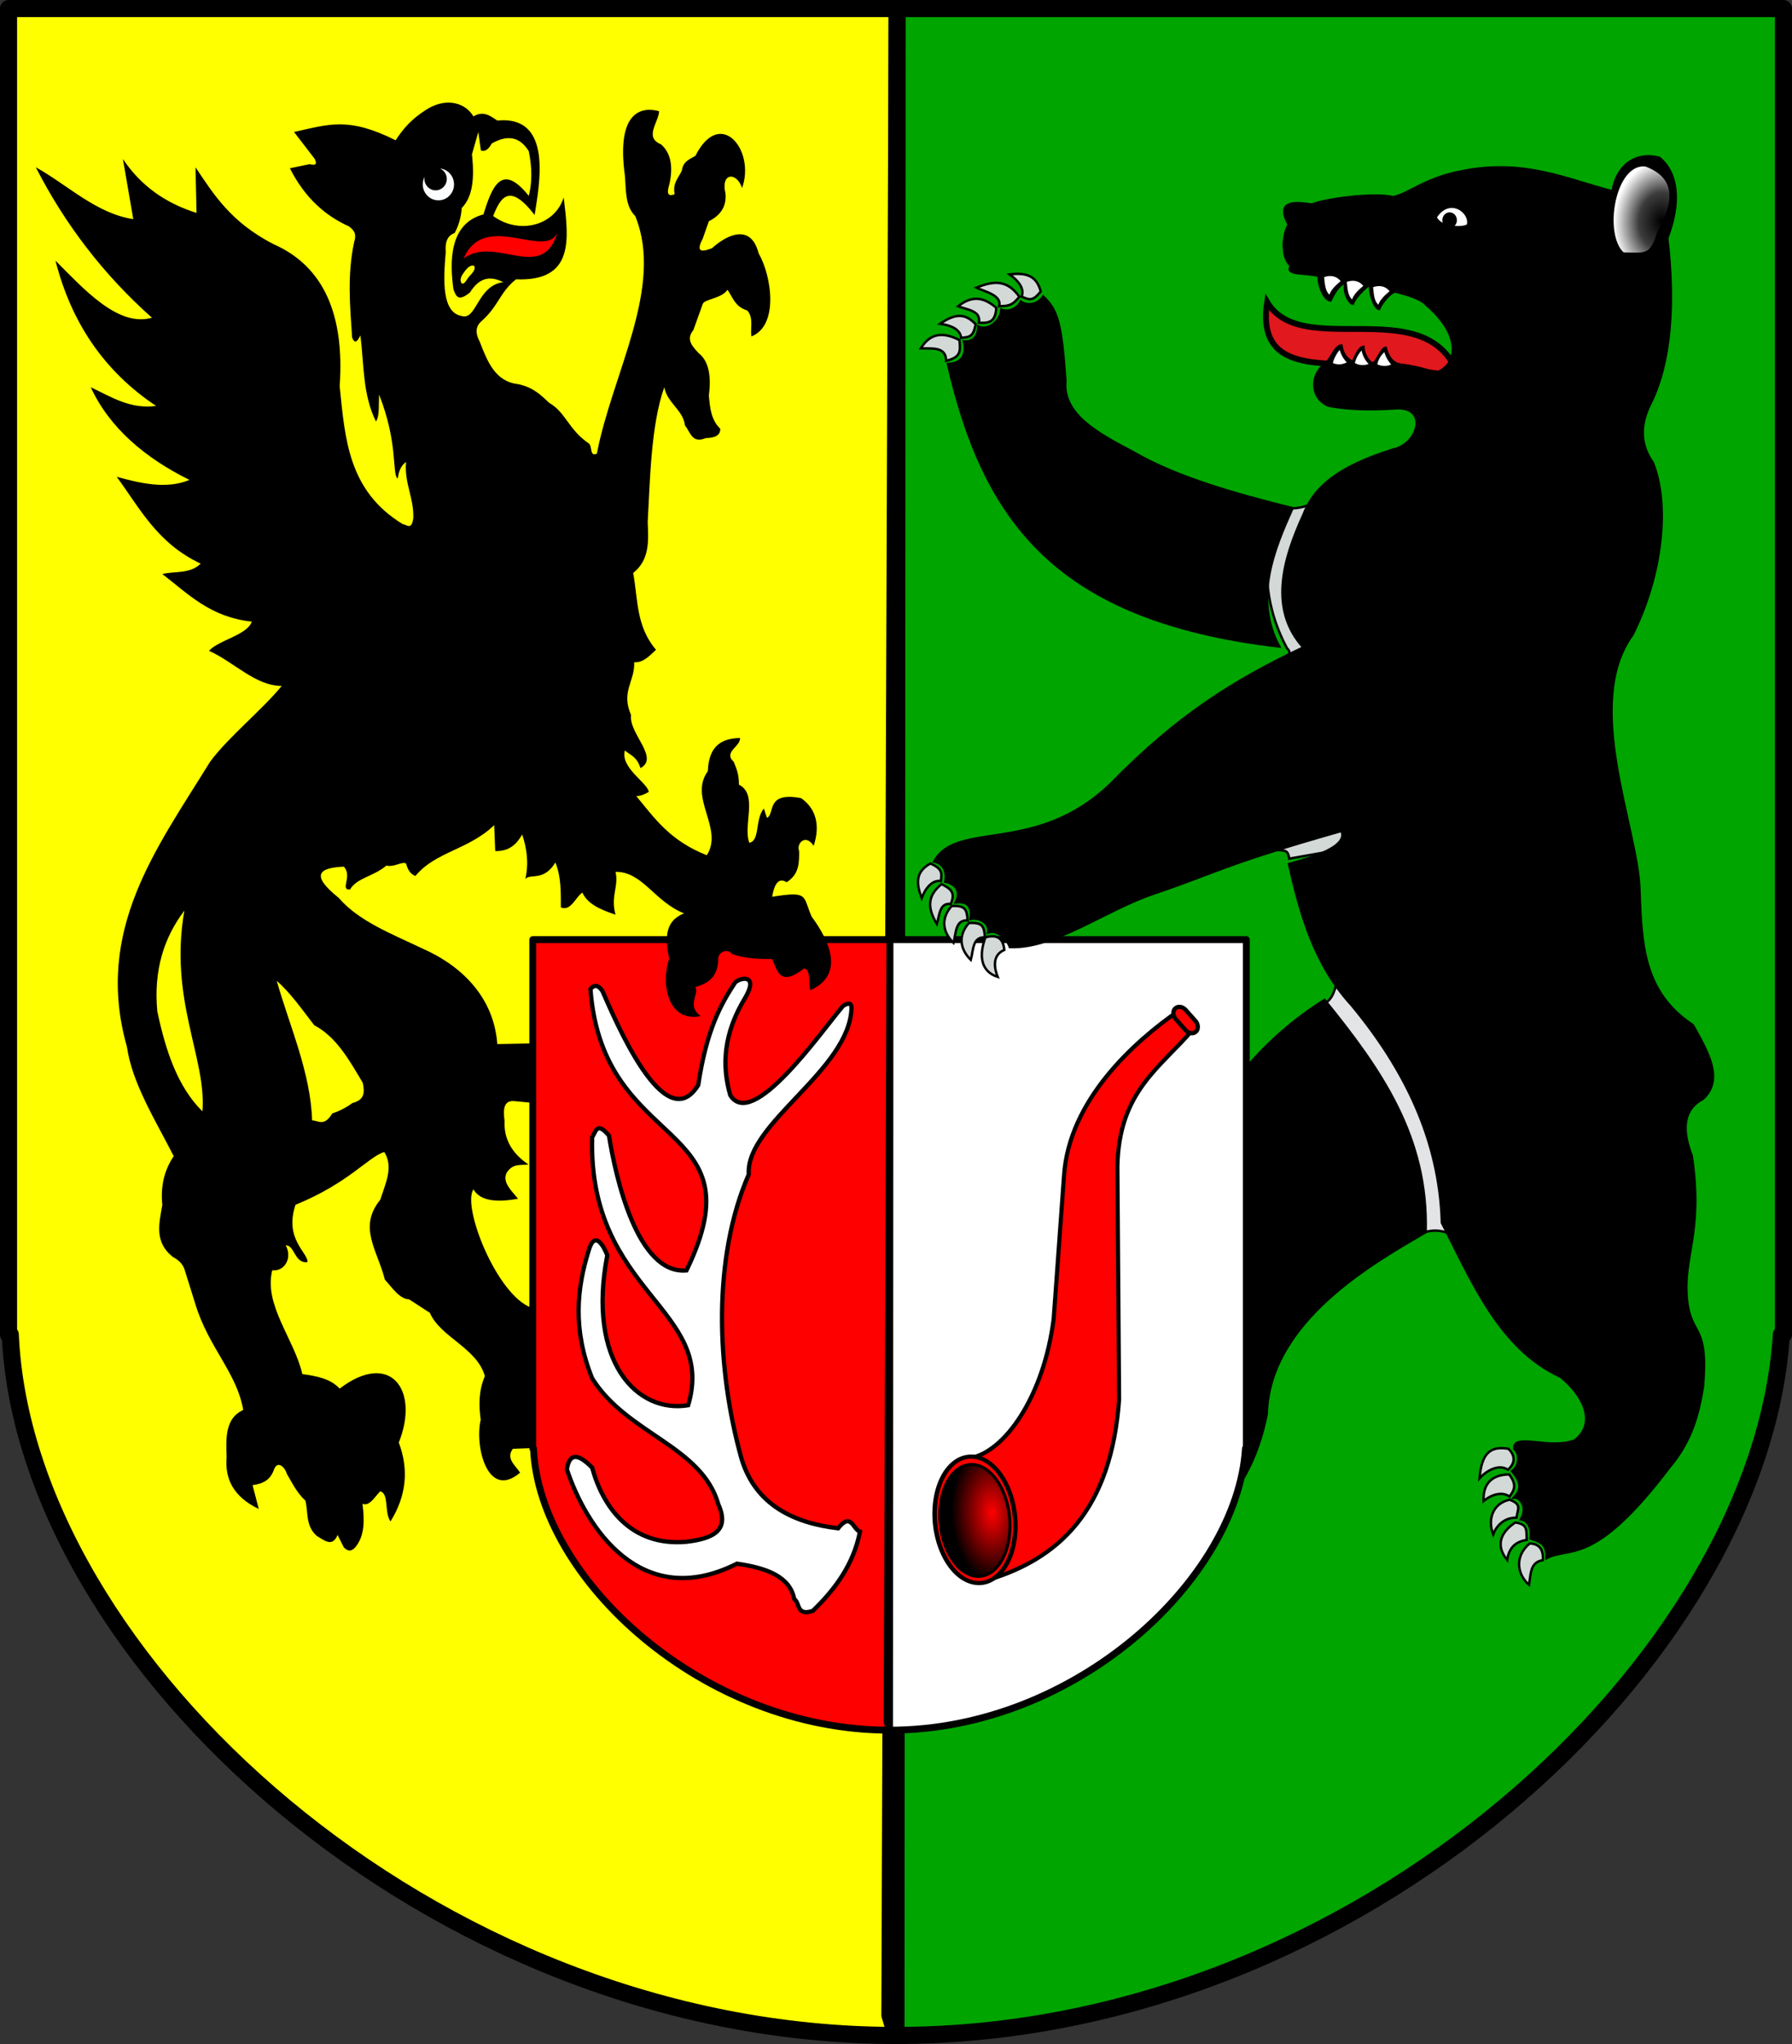
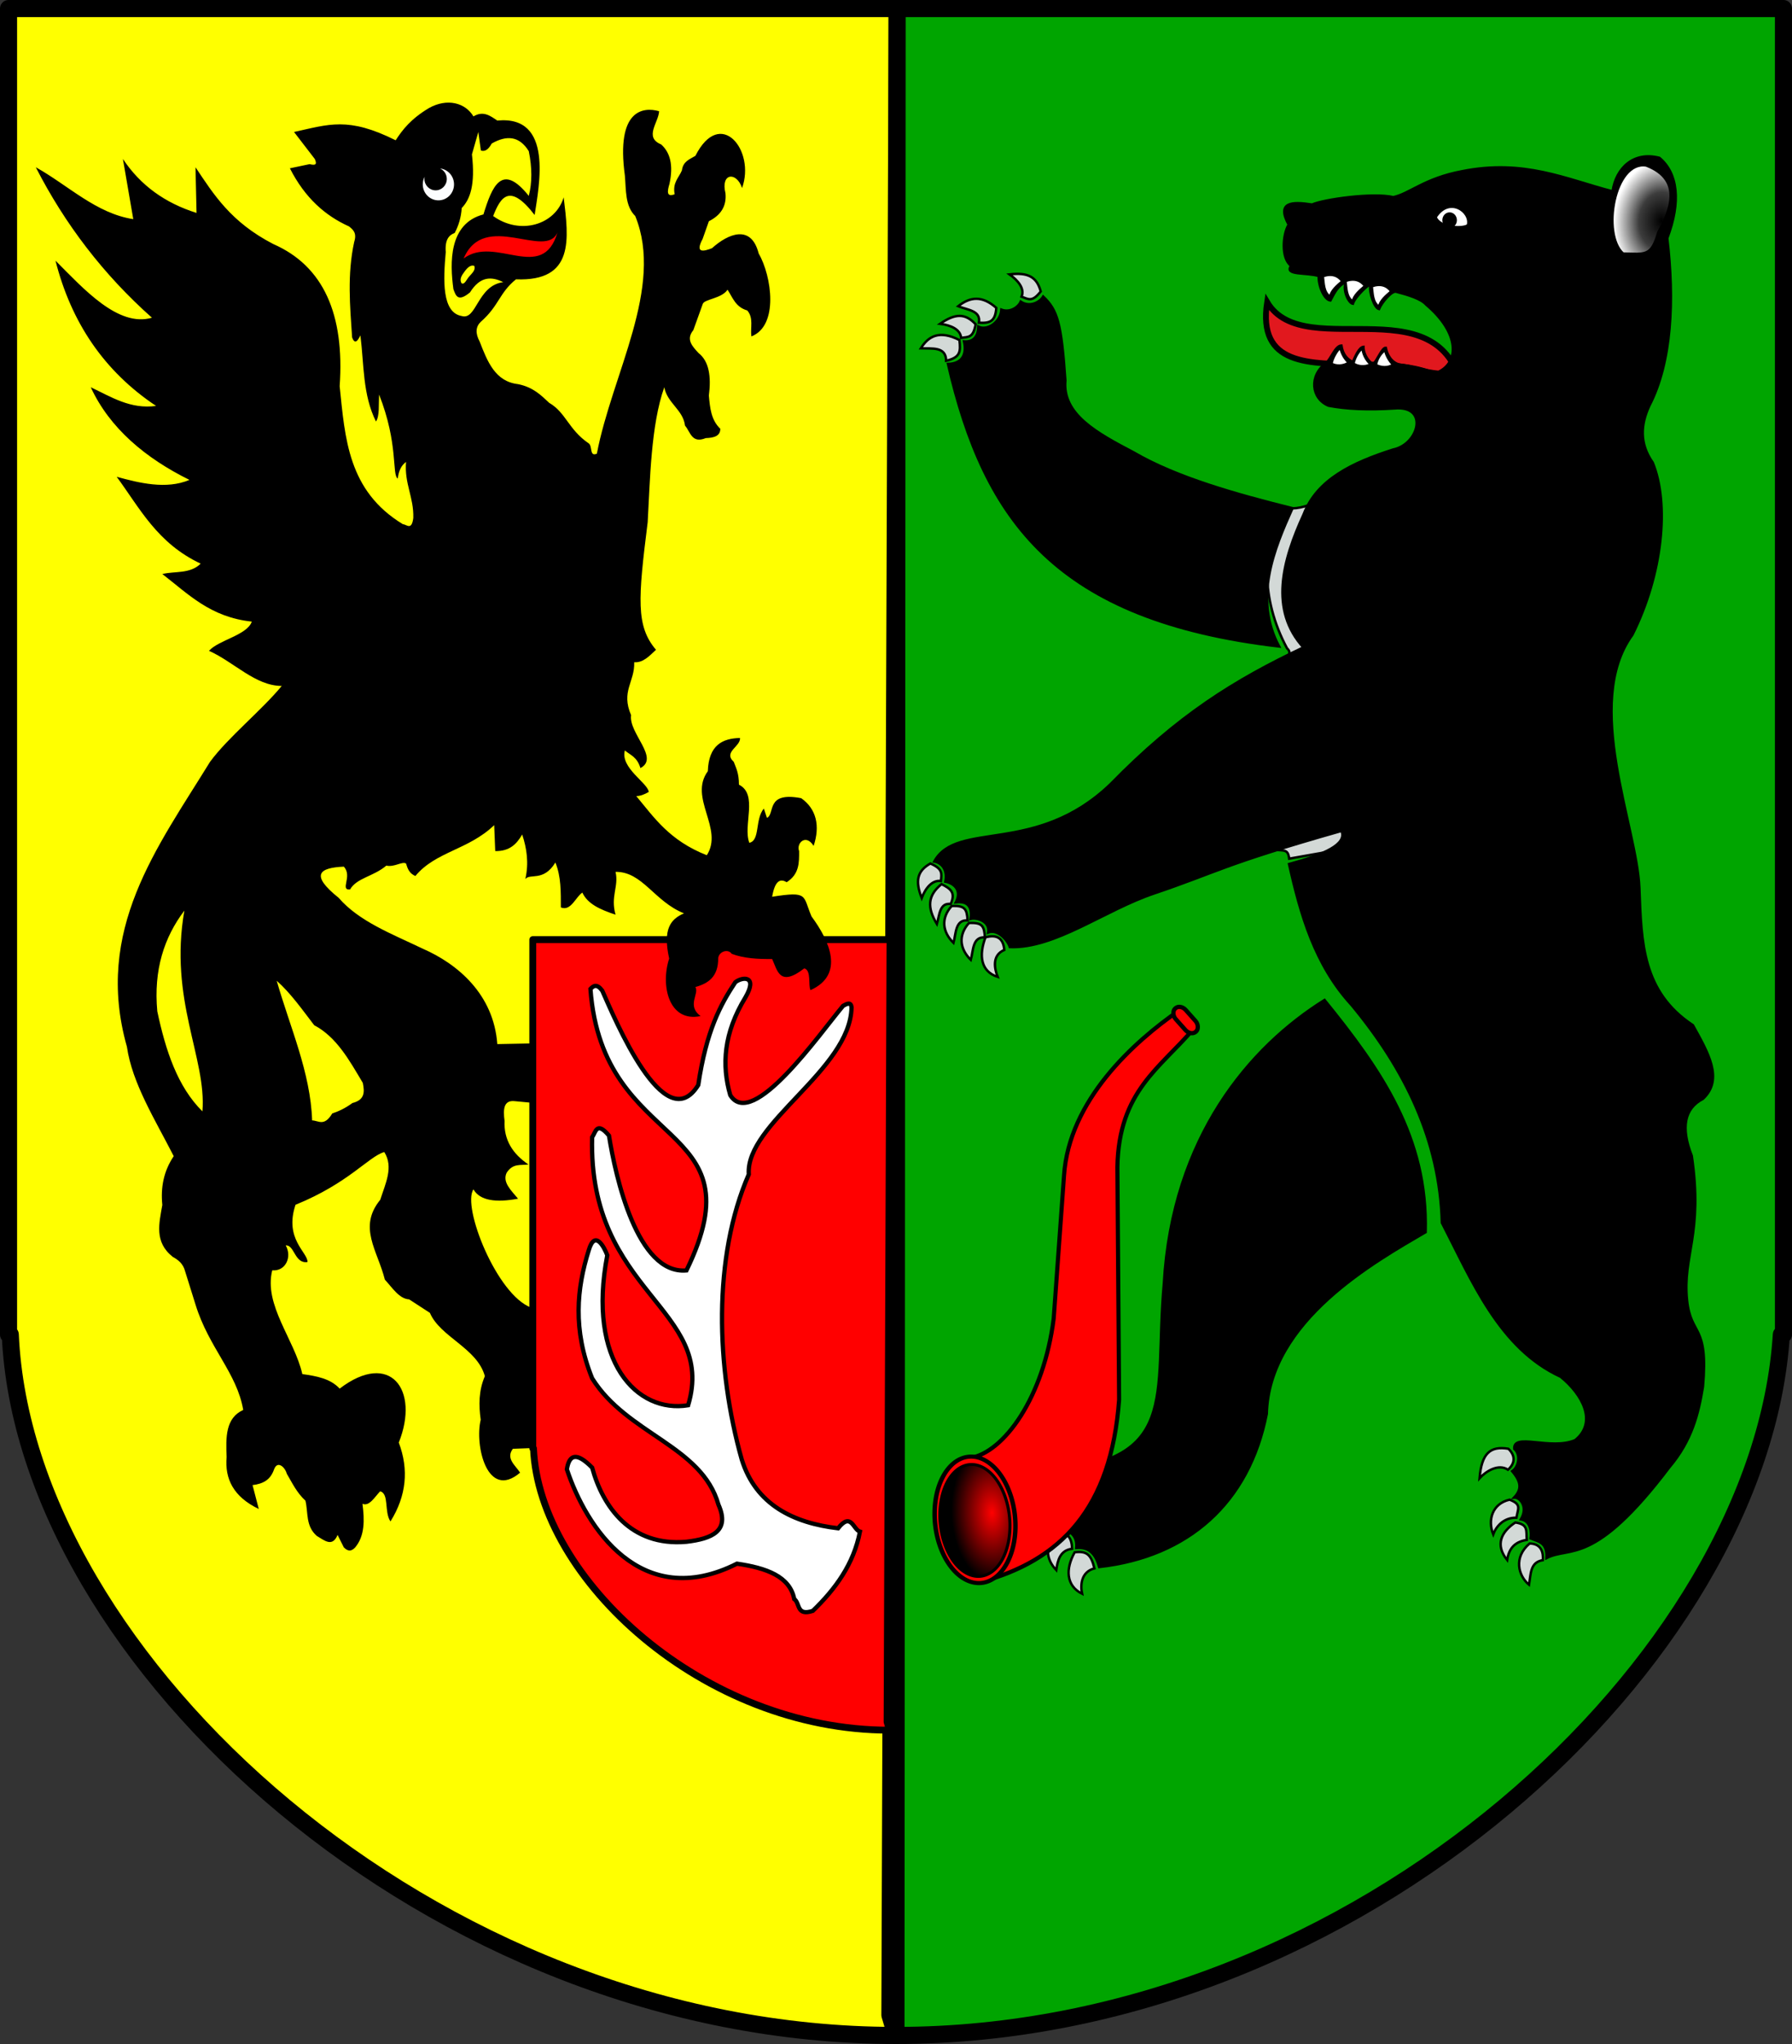
<svg xmlns="http://www.w3.org/2000/svg" xmlns:ns1="http://sodipodi.sourceforge.net/DTD/sodipodi-0.dtd" xmlns:ns2="http://www.inkscape.org/namespaces/inkscape" xmlns:xlink="http://www.w3.org/1999/xlink" id="svg2" ns1:version="0.32" ns2:version="0.44" width="743.305" height="847.368" version="1.0" ns1:docbase="E:\Inkscape - rysunki\WIKIPEDIA\Grafiki SVG" ns1:docname="POL_powiat kościerski_COA.svg">
  <rect width="100%" height="100%" fill="#333333" stroke="none" />
  <defs id="defs5">
    <linearGradient id="linearGradient2798">
      <stop style="stop-color:black;stop-opacity:1;" offset="0" id="stop2800" />
      <stop id="stop5035" offset="0.472" style="stop-color:#3c3c3c;stop-opacity:1;" />
      <stop style="stop-color:white;stop-opacity:1;" offset="1" id="stop2802" />
    </linearGradient>
    <linearGradient id="linearGradient3805">
      <stop style="stop-color:red;stop-opacity:1;" offset="0" id="stop3807" />
      <stop style="stop-color:black;stop-opacity:1;" offset="1" id="stop3809" />
    </linearGradient>
    <radialGradient ns2:collect="always" xlink:href="#linearGradient3805" id="radialGradient3811" cx="-446.828" cy="609.85" fx="-446.828" fy="609.85" r="16.039" gradientTransform="matrix(0.807,3.228806e-2,-5.588968e-2,1.461,-51.825,-263.427)" gradientUnits="userSpaceOnUse" />
    <radialGradient ns2:collect="always" xlink:href="#linearGradient3805" id="radialGradient5155" gradientUnits="userSpaceOnUse" gradientTransform="matrix(1.111,7.677466e-2,-0.116,2.024,113.677,-583.158)" cx="-426.224" cy="601.867" fx="-426.224" fy="601.867" r="16.039" />
    <radialGradient ns2:collect="always" xlink:href="#linearGradient2798" id="radialGradient5157" gradientUnits="userSpaceOnUse" gradientTransform="matrix(-0.177,1.862,1.46,0.139,533.791,377.042)" cx="-173.107" cy="85.433" fx="-173.107" fy="85.433" r="13.476" />
  </defs>
  <ns1:namedview ns2:window-height="696" ns2:window-width="888" ns2:pageshadow="2" ns2:pageopacity="0.0" guidetolerance="10.0" gridtolerance="10.0" objecttolerance="10.0" borderopacity="1.0" bordercolor="#666666" pagecolor="#ffffff" id="base" showguides="true" ns2:guide-bbox="true" ns2:zoom="0.5737627" ns2:cx="381.08005" ns2:cy="421.7099" ns2:window-x="1" ns2:window-y="0" ns2:current-layer="svg2" />
  <g id="g5221" transform="translate(-4.340363e-7,25)">
    <g style="stroke:black;stroke-width:7.087;stroke-miterlimit:4;stroke-dasharray:none;stroke-opacity:1" transform="translate(-3.497,-38.738)" ns2:label="Warstwa 1" id="layer1">
      <path ns1:nodetypes="ccccccc" id="path2881" d="M 375.619,17.281 L 7.04,17.281 L 7.04,567 L 7.759,567 C 13.616,701.386 182.691,857.562 375.134,857.562 L 372.618,849.102 L 375.619,17.281 z " style="fill:yellow;fill-opacity:1;fill-rule:nonzero;stroke:black;stroke-width:7.087;stroke-linecap:round;stroke-linejoin:round;stroke-miterlimit:4;stroke-dasharray:none;stroke-dashoffset:0;stroke-opacity:1" />
      <path ns1:nodetypes="cccccc" id="path2972" d="M 375.134,857.562 C 567.576,857.562 733.94,701.386 742.384,567 L 743.259,567 L 743.259,17.281 L 375.619,17.281 L 375.134,857.562 z " style="fill:#00a500;fill-opacity:1;fill-rule:nonzero;stroke:black;stroke-width:7.087;stroke-linecap:round;stroke-linejoin:round;stroke-miterlimit:4;stroke-dasharray:none;stroke-dashoffset:0;stroke-opacity:1" />
    </g>
    <g id="g3843">
-       <path style="fill:#e3e4e6;fill-opacity:1;fill-rule:evenodd;stroke:black;stroke-width:1px;stroke-linecap:butt;stroke-linejoin:miter;stroke-opacity:1" d="M 555.55,380.625 C 579.382,411.02 601.88,442.303 603.464,487.53 C 598.552,484.82 594.379,484.404 588.781,486.5 L 547.822,391.96 C 553.875,389.341 553.156,384.464 555.55,380.625 z " id="path3701" ns1:nodetypes="ccccc" />
      <path style="fill:black;fill-opacity:1;fill-rule:evenodd;stroke:black;stroke-width:1px;stroke-linecap:butt;stroke-linejoin:miter;stroke-opacity:1" d="M 549.418,389.536 C 572.893,418.458 592.434,446.364 591.346,485.813 C 570.416,498.09 526.495,522.48 525.449,561.154 C 518.234,598.115 492.889,620.506 455.936,624.644 C 454.576,619.749 452.116,616.229 446.442,616.727 C 446.94,611.063 443.231,609.184 438.346,608.364 C 440.885,602.882 439.498,598.477 433.903,596.249 C 436.151,591.605 436.067,588.988 431.23,584.886 C 490.275,581.818 478.516,554.464 482.747,507.264 C 486.13,446.261 518.59,408.742 549.418,389.536 z " id="path2794" ns1:nodetypes="cccccccccc" />
      <g transform="matrix(-3.808801e-3,-1,1,-3.808801e-3,323.283,173.129)" id="g3752">
        <path ns1:nodetypes="cccc" id="path3754" d="M -445.847,120.789 C -445.278,125.711 -446.709,127.567 -452.557,128.953 C -453.97,123.36 -459.59,123.034 -463.067,123.805 C -459.701,117.141 -452.782,116.888 -445.847,120.789 z " style="fill:#d3d9d7;fill-opacity:1;fill-rule:evenodd;stroke:black;stroke-width:1px;stroke-linecap:butt;stroke-linejoin:miter;stroke-opacity:1" />
        <path ns1:nodetypes="cccc" id="path3756" d="M -444.398,119.726 C -444.95,114.709 -449.266,113.681 -453.195,113.124 C -448.487,108.651 -443.174,108.701 -437.379,112.351 C -437.272,117.921 -439.725,119.587 -444.398,119.726 z " style="fill:#d3d9d7;fill-opacity:1;fill-rule:evenodd;stroke:black;stroke-width:1px;stroke-linecap:butt;stroke-linejoin:miter;stroke-opacity:1" />
        <path ns1:nodetypes="cccc" id="path3758" d="M -435.574,110.783 C -434.253,106.291 -438.627,105.304 -442.009,103.705 C -434.591,100.667 -430.261,102.376 -424.932,108.025 C -427.211,112.431 -431.34,113.564 -435.574,110.783 z " style="fill:#d3d9d7;fill-opacity:1;fill-rule:evenodd;stroke:black;stroke-width:1px;stroke-linecap:butt;stroke-linejoin:miter;stroke-opacity:1" />
        <path ns1:nodetypes="cccc" id="path3760" d="M -422.527,107.92 C -419.476,108.714 -416.425,109.467 -413.366,104.646 C -415.559,98.831 -419.357,97.209 -426.934,98.873 C -422.931,101.164 -421.491,104.561 -422.527,107.92 z " style="fill:#d3d9d7;fill-opacity:1;fill-rule:evenodd;stroke:black;stroke-width:1px;stroke-linecap:butt;stroke-linejoin:miter;stroke-opacity:1" />
      </g>
    </g>
    <g id="g4063">
      <g style="stroke:black;stroke-width:7.087;stroke-miterlimit:4;stroke-dasharray:none;stroke-opacity:1" transform="matrix(0.402,0,0,0.402,218.165,347.528)" ns2:label="Warstwa 1" id="g2883">
        <path id="path2885" d="M 375.619,42.281 L 7.04,42.281 L 7.04,567 L 7.759,567 C 13.616,701.386 182.691,857.562 375.134,857.562 L 372.618,849.102 L 375.619,42.281 z " style="fill:red;fill-opacity:1;fill-rule:nonzero;stroke:black;stroke-width:7.087;stroke-linecap:round;stroke-linejoin:round;stroke-miterlimit:4;stroke-dasharray:none;stroke-dashoffset:0;stroke-opacity:1" />
-         <path id="path2887" d="M 375.134,857.562 C 567.576,857.562 733.94,701.386 742.384,567 L 743.259,567 L 743.259,42.281 L 375.619,42.281 L 375.134,857.562 z " style="fill:white;fill-opacity:1;fill-rule:nonzero;stroke:black;stroke-width:7.087;stroke-linecap:round;stroke-linejoin:round;stroke-miterlimit:4;stroke-dasharray:none;stroke-dashoffset:0;stroke-opacity:1" />
      </g>
      <g id="g4055">
        <g transform="translate(845.599,0)" id="g3816">
          <path style="fill:red;fill-opacity:1;fill-rule:evenodd;stroke:black;stroke-width:1.708;stroke-linecap:butt;stroke-linejoin:miter;stroke-miterlimit:4;stroke-dasharray:none;stroke-opacity:1" d="M -443.539,579.517 L -439.26,630.965 C -405.575,622.07 -384.642,600.291 -381.401,555.244 L -382.115,458.823 C -381.597,427.339 -364.225,417.67 -350.689,401.684 L -356.403,393.827 C -375.372,406.901 -402.217,431.192 -404.257,462.394 L -408.542,521.675 C -412.639,554.042 -428.99,577.254 -443.539,579.517 z " id="path3794" ns1:nodetypes="ccccccccc" />
          <rect style="fill:red;fill-opacity:1;fill-rule:evenodd;stroke:black;stroke-width:1.772;stroke-linecap:square;stroke-linejoin:round;stroke-miterlimit:4;stroke-dasharray:none;stroke-dashoffset:0;stroke-opacity:1" id="rect3796" width="12.868" height="5.61" x="55.468" y="525.957" ry="2.657" rx="3.365" transform="matrix(0.665,0.747,-0.747,0.665,0,0)" />
          <path ns1:type="arc" style="opacity:1;fill:red;fill-opacity:1;fill-rule:evenodd;stroke:black;stroke-width:1.706;stroke-linecap:square;stroke-linejoin:round;stroke-miterlimit:4;stroke-dasharray:none;stroke-dashoffset:0;stroke-opacity:1" id="path3792" ns1:cx="-437.46838" ns1:cy="605.24066" ns1:rx="15.356033" ns1:ry="26.426662" d="M -422.112 605.241 A 15.356 26.427 0 1 1  -452.824,605.241 A 15.356 26.427 0 1 1  -422.112 605.241 z" transform="matrix(1.08,-8.427569e-2,9.179292e-2,0.991,-24.262,-31.59)" />
          <path transform="matrix(0.937,-7.45484e-2,7.962904e-2,0.877,-79.491,41.914)" d="M -422.112 605.241 A 15.356 26.427 0 1 1  -452.824,605.241 A 15.356 26.427 0 1 1  -422.112 605.241 z" ns1:ry="26.426662" ns1:rx="15.356033" ns1:cy="605.24066" ns1:cx="-437.46838" id="path3803" style="opacity:1;fill:url(#radialGradient5155);fill-opacity:1;fill-rule:evenodd;stroke:black;stroke-width:1.365;stroke-linecap:square;stroke-linejoin:round;stroke-miterlimit:4;stroke-dasharray:none;stroke-dashoffset:0;stroke-opacity:1" ns1:type="arc" />
        </g>
        <path ns1:nodetypes="ccccccccccccccccccccccccccc" id="path3824" d="M 356.701,609.969 C 354.094,623.431 346.547,633.717 337.138,642.807 C 330.244,645.076 331.924,639.628 329.453,637.916 C 327.59,628.412 317.733,624.998 305.698,623.244 C 265.749,643.377 242.995,607.943 235.131,584.118 C 236.056,578.32 238.847,576.564 245.611,583.419 C 250.019,599.566 261.543,616.23 284.737,614.161 C 295.35,612.905 302.885,609.725 298.012,598.79 C 291.085,574.297 260.093,569.63 245.611,546.389 C 237.485,526.136 239.242,509.177 244.214,493.289 C 246.776,484.577 250.619,492.01 251.899,495.385 C 243.403,539.443 264.199,561.052 285.436,557.568 C 297.416,517.327 243.892,511.152 245.611,446.478 C 247.108,444.372 247.436,439.638 252.598,445.779 C 255.299,462.707 264.267,503.505 284.737,501.674 C 315.578,438.435 249.961,453.529 244.913,384.994 C 246.191,383.641 247.564,382.719 249.803,385.693 C 255.019,397.335 275.688,447.366 289.628,424.819 C 292.941,402.466 298.798,391.555 304.999,382.199 C 308.007,379.868 314.458,379.414 309.191,388.487 C 300.121,403.336 299.309,416.597 302.903,429.011 C 311.984,443.76 339.969,403.592 349.715,391.981 C 351.37,391.069 352.986,390.248 353.208,392.679 C 352.678,418.547 309.154,440.706 310.589,461.849 C 295.586,496.158 296.989,542.191 307.66,580.026 C 313.477,598.807 329.111,606.385 347.619,608.572 C 353.094,601.693 353.823,609.057 356.701,609.969 z " style="fill:white;fill-opacity:1;fill-rule:evenodd;stroke:black;stroke-width:1.772;stroke-linecap:butt;stroke-linejoin:miter;stroke-miterlimit:4;stroke-dasharray:none;stroke-opacity:1" />
      </g>
    </g>
    <g id="g4025">
      <path style="fill:#d3d9d7;fill-opacity:1;fill-rule:evenodd;stroke:black;stroke-width:1px;stroke-linecap:butt;stroke-linejoin:miter;stroke-opacity:1" d="M 534.734,330.968 C 534.243,326.868 532.731,327.724 527.799,327.258 L 558.536,318.173 L 560.051,326.501 L 534.734,330.968 z " id="path3703" ns1:nodetypes="ccccc" />
      <g id="g3911">
        <path ns1:nodetypes="cccccc" id="path3699" d="M 528.903,252.955 C 527.916,249.228 537.935,247.476 533.84,243.749 C 522.693,223.016 523.704,201.621 531.343,184.851 C 535.612,186.672 539.881,185.401 544.15,184.038 L 542.93,244.417 L 528.903,252.955 z " style="fill:#d3d9d7;fill-opacity:1;fill-rule:evenodd;stroke:black;stroke-width:1px;stroke-linecap:butt;stroke-linejoin:miter;stroke-opacity:1" />
        <path ns1:nodetypes="ccccccccccc" id="path2789" d="M 530.6,243.024 C 438.161,232.211 408.282,191.108 393.196,125.882 C 399.314,125.706 401.004,121.772 399.871,116.554 C 404.218,116.864 405.713,113.908 405.822,110.406 C 409.58,112.302 415.073,108.378 415.351,103.362 C 418.889,104.743 422.411,102.336 423.381,100.042 C 427.08,102.479 431.211,100.39 432.707,97.931 C 438.7,103.598 440.258,108.993 441.908,132.712 C 440.621,146.768 454.894,154.494 470.358,162.606 C 488.282,173.073 513.549,180.044 536.13,185.679 C 528.54,202.609 519.882,223.082 530.6,243.024 z " style="fill:black;fill-opacity:1;fill-rule:evenodd;stroke:black;stroke-width:1px;stroke-linecap:butt;stroke-linejoin:miter;stroke-opacity:1" />
        <g transform="translate(843.807,-5.88)" id="g3726">
          <path style="fill:#d3d9d7;fill-opacity:1;fill-rule:evenodd;stroke:black;stroke-width:1px;stroke-linecap:butt;stroke-linejoin:miter;stroke-opacity:1" d="M -445.85,121.854 C -445.281,126.776 -445.507,129.06 -451.355,130.446 C -451.413,124.49 -457.092,125.452 -461.865,125.298 C -458.764,120.322 -454.259,117.584 -445.85,121.854 z " id="path3718" ns1:nodetypes="cccc" />
          <path style="fill:#d3d9d7;fill-opacity:1;fill-rule:evenodd;stroke:black;stroke-width:1px;stroke-linecap:butt;stroke-linejoin:miter;stroke-opacity:1" d="M -437.776,114.665 C -436.818,109.588 -442.576,109.393 -446.375,107.832 C -441.277,103.809 -436.363,103.415 -430.555,108.512 C -430.959,114.068 -433.109,114.955 -437.776,114.665 z " id="path3720" ns1:nodetypes="cccc" />
-           <path style="fill:#d3d9d7;fill-opacity:1;fill-rule:evenodd;stroke:black;stroke-width:1px;stroke-linecap:butt;stroke-linejoin:miter;stroke-opacity:1" d="M -429.399,107.78 C -428.077,103.288 -435.429,101.742 -438.811,100.144 C -431.393,97.106 -425.965,96.924 -421.008,103.875 C -423.525,107.094 -425.042,107.871 -429.399,107.78 z " id="path3722" ns1:nodetypes="cccc" />
          <path style="fill:#d3d9d7;fill-opacity:1;fill-rule:evenodd;stroke:black;stroke-width:1px;stroke-linecap:butt;stroke-linejoin:miter;stroke-opacity:1" d="M -420.078,103.875 C -417.119,104.965 -415.646,106.199 -412.129,101.702 C -413.741,95.7 -417.361,93.713 -425.065,94.626 C -421.306,97.298 -418.718,100.634 -420.078,103.875 z " id="path3724" ns1:nodetypes="cccc" />
          <path ns1:nodetypes="cccc" id="path4138" d="M -445.135,120.947 C -442.011,120.523 -440.131,120.922 -439.132,115.302 C -443.369,110.755 -447.497,110.696 -453.875,115.113 C -449.302,115.712 -445.452,117.446 -445.135,120.947 z " style="fill:#d3d9d7;fill-opacity:1;fill-rule:evenodd;stroke:black;stroke-width:1px;stroke-linecap:butt;stroke-linejoin:miter;stroke-opacity:1" />
        </g>
      </g>
      <path style="fill:#e1181e;fill-opacity:1;fill-rule:evenodd;stroke:black;stroke-width:2.417;stroke-linecap:butt;stroke-linejoin:miter;stroke-miterlimit:4;stroke-dasharray:none;stroke-opacity:1" d="M 525.595,100.229 C 521.578,126.693 542.834,125.747 565.16,126.066 C 582.198,126.311 599.858,127.292 607.382,141.757 C 601.583,89.731 541.407,126.899 525.595,100.229 z " id="path3939" ns1:nodetypes="cscc" />
      <g id="g3920">
        <path ns1:nodetypes="cccccccccccccscscccccccccccccccscccsccccccccccccccscccccccccc" id="path2785" d="M 540.734,188.206 C 546.255,173.703 561.057,166.713 577.867,161.348 C 588.495,159.217 592.781,143.065 578.478,144.318 C 567.376,145.042 558.375,144.599 551.083,143.207 C 543.871,140.26 542.828,130.69 550.158,125.399 C 552.223,123.509 553.861,118.316 556.411,118.246 C 556.949,121.924 558.794,123.951 561.129,125.056 C 562.332,122.347 563.772,118.991 565.538,118.78 C 565.614,122.538 568.239,125.321 569.54,125.927 C 571.215,124.657 573.204,119.006 574.829,119.177 C 575.135,121.115 576.714,125.492 580.969,126.231 C 586.011,126.696 591.018,128.675 596.676,129.154 C 605.245,125.062 605.41,113.059 591.583,101.318 C 589.362,98.848 584.318,97.323 579.058,95.932 C 577.343,95.478 573.192,100.259 572,103.124 C 570.006,102.696 567.893,96.327 568.379,93.277 C 568.605,91.854 562.076,97.894 561.153,100.936 C 559.351,100.671 556.747,95.197 558.304,91.804 C 554.793,93.783 553.928,95.664 551.842,99.573 C 549.337,99.311 546.833,93.724 546.975,89.434 C 542.067,87.868 532.521,89.262 535.545,85.216 C 531.277,82.171 532.066,72.083 534.508,68.135 C 529.406,58.685 535.873,58.491 544.226,59.805 C 548.866,57.692 569.487,54.738 577.945,56.738 C 584.773,55.242 590.881,48.909 606.41,45.99 C 632.195,40.829 649.478,49.272 668.883,54.32 C 670.324,44.634 677.577,37.65 688.319,40.437 C 695.916,46.755 697.321,58.588 691.569,73.756 C 694.594,99.236 693.523,125.141 684.154,143.17 C 680.509,151.037 679.995,158.904 685.542,166.771 C 692.528,183.849 689.697,213.047 677.11,238.181 C 656.456,266.491 679.057,317.801 679.989,343.083 C 680.835,366.034 681.309,386.188 702.202,400.003 C 708.376,411.141 715.122,422.393 706.366,430.545 C 698.661,434.562 697.149,442.451 701.728,454.146 C 706.54,486.649 697.836,495.67 699.777,514.059 C 701.37,529.162 708.71,523.626 706.366,549.937 C 704.541,561.044 701.876,572.15 692.484,583.256 C 661.068,624.779 651.322,615.853 641.462,620.944 C 641.796,614.317 638.175,614.185 634.856,612.777 C 635.218,610.683 635.111,605.526 630.836,604.871 C 634.037,599.506 630.261,595.593 628.014,595.838 C 631.24,592.413 631.038,589.417 627.228,584.91 C 629.923,583.209 630.895,578.054 628.11,575.655 C 627.557,568.728 643.241,576.373 653.375,572.016 C 662.559,564.612 656.462,553.177 647.349,545.772 C 621.765,534.005 610.463,505.865 598.08,481.911 C 597.132,447.687 582.68,418.31 560.597,391.673 C 545.28,375.032 539.367,354.092 534.676,333.2 C 549.037,329.291 558.853,325.016 556.432,319.482 C 506.975,333.521 504.752,336.62 478.709,345.401 C 458.013,352.38 437.725,368.315 418.862,367.628 C 418.025,364.872 413.816,360.038 409.894,361.571 C 410.745,357.023 405.204,355.241 402.607,355.922 C 403.111,352.571 402.675,348.294 396.459,349.077 C 399.159,343.819 395.44,341.124 392.117,340.5 C 393.176,335.453 390.443,332.647 387.503,332.145 C 397.002,314.95 429.707,329.826 460.64,300.046 C 488.572,271.493 511.844,256.982 541.161,243.127 L 540.787,243.626 C 526.354,227.925 531.949,207.376 540.734,188.206 z " style="fill:black;fill-opacity:1;fill-rule:evenodd;stroke:black;stroke-width:1px;stroke-linecap:butt;stroke-linejoin:miter;stroke-opacity:1" />
        <g id="g3904">
          <path style="fill:url(#radialGradient5157);fill-opacity:1;fill-rule:evenodd;stroke:black;stroke-width:1px;stroke-linecap:butt;stroke-linejoin:miter;stroke-opacity:1" d="M 682.868,43.611 C 669.555,41.493 664.329,72.106 673.228,80.099 C 682.719,80.349 684.917,81.284 687.868,71.284 C 692.375,63 698.584,49.697 682.868,43.611 z " id="path2796" ns1:nodetypes="cccc" />
          <path style="fill:white;fill-opacity:1;fill-rule:evenodd;stroke:black;stroke-width:1px;stroke-linecap:butt;stroke-linejoin:miter;stroke-opacity:1" d="M 595.495,65.032 C 597.34,69.824 607.655,69.849 608.911,68.249 C 610.286,62.715 601.113,56.244 595.495,65.032 z " id="path3691" ns1:nodetypes="ccc" />
          <path ns1:type="arc" style="fill:black;fill-opacity:1;fill-rule:evenodd;stroke:black;stroke-width:0.709;stroke-linecap:square;stroke-linejoin:round;stroke-miterlimit:4;stroke-dasharray:none;stroke-dashoffset:0;stroke-opacity:1" id="path3693" ns1:cx="-242.51978" ns1:cy="72.162552" ns1:rx="2.6574345" ns1:ry="2.8885157" d="M -239.862 72.163 A 2.657 2.889 0 1 1  -245.177,72.163 A 2.657 2.889 0 1 1  -239.862 72.163 z" transform="translate(843.807,-5.88)" />
          <path style="fill:white;fill-opacity:1;fill-rule:evenodd;stroke:black;stroke-width:1px;stroke-linecap:butt;stroke-linejoin:miter;stroke-opacity:1" d="M 551.705,98.06 C 548.966,96.079 549.097,92.663 548.701,89.51 C 552.383,88.232 554.955,89.173 556.789,91.589 C 554.514,93.553 552.182,95.497 551.705,98.06 z " id="path3695" ns1:nodetypes="cccc" />
          <path style="fill:white;fill-opacity:1;fill-rule:evenodd;stroke:black;stroke-width:1px;stroke-linecap:butt;stroke-linejoin:miter;stroke-opacity:1" d="M 555.973,119.165 C 554.667,120.023 552.637,123.501 552.302,125.79 C 554.265,126.868 557.181,126.857 559.466,125.328 C 557.95,124.019 556.551,121.806 555.973,119.165 z " id="path3697" ns1:nodetypes="cccc" />
          <path ns1:nodetypes="cccc" id="path4142" d="M 561.101,100.032 C 558.361,98.051 558.492,94.634 558.097,91.482 C 561.778,90.204 564.35,91.145 566.185,93.561 C 563.91,95.525 561.577,97.469 561.101,100.032 z " style="fill:white;fill-opacity:1;fill-rule:evenodd;stroke:black;stroke-width:1px;stroke-linecap:butt;stroke-linejoin:miter;stroke-opacity:1" />
          <path style="fill:white;fill-opacity:1;fill-rule:evenodd;stroke:black;stroke-width:1px;stroke-linecap:butt;stroke-linejoin:miter;stroke-opacity:1" d="M 572.004,102.235 C 569.265,100.254 569.396,96.838 569,93.685 C 572.681,92.408 575.253,93.349 577.088,95.765 C 574.813,97.728 572.48,99.673 572.004,102.235 z " id="path4144" ns1:nodetypes="cccc" />
          <path ns1:nodetypes="cccc" id="path4146" d="M 565.212,119.389 C 563.82,120.1 562.005,122.946 561.407,125.723 C 563.241,127.007 566.141,127.314 568.578,126.042 C 566.517,124.314 565.177,121.231 565.212,119.389 z " style="fill:white;fill-opacity:1;fill-rule:evenodd;stroke:black;stroke-width:1px;stroke-linecap:butt;stroke-linejoin:miter;stroke-opacity:1" />
          <path style="fill:white;fill-opacity:1;fill-rule:evenodd;stroke:black;stroke-width:1px;stroke-linecap:butt;stroke-linejoin:miter;stroke-opacity:1" d="M 574.553,120.106 C 573.247,120.963 571.304,123.135 570.708,126.296 C 572.67,127.373 575.587,127.711 577.871,126.182 C 576.356,124.873 574.783,122.05 574.553,120.106 z " id="path4148" ns1:nodetypes="cccc" />
        </g>
        <g transform="matrix(-0.155,-0.988,0.988,-0.155,220.169,-58.184)" id="g3732">
          <path ns1:nodetypes="cccc" id="path3734" d="M -445.869,120.931 C -445.3,125.853 -447.388,128.187 -452.236,127.84 C -453.649,122.248 -459.381,122.63 -462.858,123.402 C -459.492,116.737 -452.804,117.03 -445.869,120.931 z " style="fill:#d3d9d7;fill-opacity:1;fill-rule:evenodd;stroke:black;stroke-width:1px;stroke-linecap:butt;stroke-linejoin:miter;stroke-opacity:1" />
          <path ns1:nodetypes="cccc" id="path3736" d="M -437.776,114.701 C -436.661,109.656 -442.341,109.158 -446.09,107.48 C -440.87,103.616 -435.166,103.846 -430.874,109.078 C -431.449,114.62 -433.12,115.135 -437.776,114.701 z " style="fill:#d3d9d7;fill-opacity:1;fill-rule:evenodd;stroke:black;stroke-width:1px;stroke-linecap:butt;stroke-linejoin:miter;stroke-opacity:1" />
          <path ns1:nodetypes="cccc" id="path3738" d="M -429.967,108.819 C -428.646,104.327 -433.916,103.489 -437.297,101.891 C -429.88,98.853 -425.012,99.92 -421.258,106.339 C -423.794,109.964 -425.733,111.6 -429.967,108.819 z " style="fill:#d3d9d7;fill-opacity:1;fill-rule:evenodd;stroke:black;stroke-width:1px;stroke-linecap:butt;stroke-linejoin:miter;stroke-opacity:1" />
          <path ns1:nodetypes="cccc" id="path3740" d="M -419.927,106.295 C -416.876,107.09 -415.146,107.925 -412.087,103.105 C -414.28,97.29 -418.077,95.668 -425.655,97.331 C -421.652,99.622 -418.891,102.936 -419.927,106.295 z " style="fill:#d3d9d7;fill-opacity:1;fill-rule:evenodd;stroke:black;stroke-width:1px;stroke-linecap:butt;stroke-linejoin:miter;stroke-opacity:1" />
          <path style="fill:#d3d9d7;fill-opacity:1;fill-rule:evenodd;stroke:black;stroke-width:1px;stroke-linecap:butt;stroke-linejoin:miter;stroke-opacity:1" d="M -445.841,120.7 C -444.726,115.656 -450.406,115.157 -454.155,113.479 C -448.935,109.616 -443.231,109.846 -438.939,115.078 C -439.514,120.619 -441.185,121.134 -445.841,120.7 z " id="path4136" ns1:nodetypes="cccc" />
        </g>
        <g transform="matrix(0.255,-0.967,0.967,0.255,628.372,150.687)" id="g3742">
          <path ns1:nodetypes="cccc" id="path3744" d="M -447.255,124.255 C -446.101,129.074 -449.506,130.763 -452.543,131.318 C -454.709,126.447 -459.099,127.949 -463.856,128.368 C -461.373,123.057 -454.502,119.182 -447.255,124.255 z " style="fill:#d3d9d7;fill-opacity:1;fill-rule:evenodd;stroke:black;stroke-width:1px;stroke-linecap:butt;stroke-linejoin:miter;stroke-opacity:1" />
          <path ns1:nodetypes="cccc" id="path3746" d="M -438.32,116.244 C -439.572,111.001 -444.101,108.98 -447.472,108.689 C -442.235,104.849 -435.243,105.078 -431.82,111.588 C -432.422,117.127 -434.613,115.809 -438.32,116.244 z " style="fill:#d3d9d7;fill-opacity:1;fill-rule:evenodd;stroke:black;stroke-width:1px;stroke-linecap:butt;stroke-linejoin:miter;stroke-opacity:1" />
          <path ns1:nodetypes="cccc" id="path3748" d="M -419.987,107.778 C -418.449,103.289 -422.889,99.114 -426.402,97.271 C -416.193,95.464 -412.27,98.096 -411.543,105.71 C -413.291,108.918 -416.235,110.242 -419.987,107.778 z " style="fill:#d3d9d7;fill-opacity:1;fill-rule:evenodd;stroke:black;stroke-width:1px;stroke-linecap:butt;stroke-linejoin:miter;stroke-opacity:1" />
-           <path ns1:nodetypes="cccc" id="path3750" d="M -430.601,111.225 C -427.642,112.315 -425.268,113.253 -421.751,108.756 C -423.363,102.754 -427.477,98.896 -435.123,101.294 C -431.363,103.966 -429.241,107.984 -430.601,111.225 z " style="fill:#d3d9d7;fill-opacity:1;fill-rule:evenodd;stroke:black;stroke-width:1px;stroke-linecap:butt;stroke-linejoin:miter;stroke-opacity:1" />
          <path style="fill:#d3d9d7;fill-opacity:1;fill-rule:evenodd;stroke:black;stroke-width:1px;stroke-linecap:butt;stroke-linejoin:miter;stroke-opacity:1" d="M -446.134,122.735 C -447.852,118.746 -450.813,116.348 -456.262,117 C -451.463,110.426 -445.577,111.666 -440.36,116.287 C -439.693,121.819 -442.621,121.473 -446.134,122.735 z " id="path4140" ns1:nodetypes="cccc" />
        </g>
      </g>
    </g>
    <g transform="translate(737.984,10.5)" id="g5086">
-       <path ns1:nodetypes="ccccccccccccccccccccccccccccccccccccccccccccccccccccccccccccccccccccccccccccccccccccccccccccccccccccccccccccccccccccccccccccccccccccccccccccccccccccccccccccccccccccccccccccccccccccccccccccccccccccccc" id="path5053" style="fill:black;fill-opacity:1;fill-rule:evenodd;stroke:none;stroke-width:1px;stroke-linecap:butt;stroke-linejoin:miter;stroke-opacity:1" d="M -656.89,33.841 C -649.318,45.16 -642.227,56.585 -624.627,65.675 C -603.772,74.81 -595.008,94.828 -597.095,124.61 C -594.85,146.101 -593.69,167.996 -570.854,181.825 C -569.26,181.922 -567.24,184.58 -566.552,179.243 C -566.3,170.605 -570.304,165.065 -569.563,156.014 C -571.446,157.326 -572.601,159.61 -573.005,162.896 C -575.517,161.27 -572.631,148.546 -580.748,128.052 C -580.957,132.075 -580.478,137.014 -582.038,139.236 C -587.601,128.093 -586.967,115.572 -588.491,103.531 C -589.638,105.887 -590.785,107.401 -591.933,104.392 C -592.814,91.345 -594.009,78.338 -591.072,64.815 C -589.869,61.063 -591.536,59.704 -593.223,58.362 C -602.959,53.978 -611.443,46.672 -617.744,34.272 L -609.57,32.551 C -606.384,33.377 -606.721,32.001 -607.419,30.4 L -616.023,19.215 C -601.613,16.075 -593.634,12.783 -573.865,22.657 C -570.999,18.211 -567.496,13.766 -560.099,9.321 C -552.488,5.049 -544.957,7.118 -541.601,12.762 C -537.543,10.297 -534.65,12.49 -531.707,14.483 C -508.293,12.179 -514.414,41.562 -516.22,53.63 C -526.595,40.167 -530.332,46.171 -533.428,54.06 C -522.292,62.106 -507.639,57.77 -504.175,46.317 C -502.079,63.65 -499.615,81.238 -523.964,80.301 C -531.003,86.014 -530.917,91.204 -538.59,97.939 C -540.662,99.94 -540.894,102.631 -539.02,106.112 C -535.803,114.401 -532.58,122.684 -523.103,123.75 C -516.837,125.021 -513.591,128.306 -510.198,131.493 C -503.215,135.552 -502.259,142.493 -493.851,148.27 C -492.1,149.34 -493.607,154.008 -490.409,152.572 C -484.109,119.545 -462.418,83.587 -474.492,54.06 C -478.758,49.883 -478.252,43.321 -478.794,37.283 C -482.547,9.803 -471.15,8.746 -464.598,10.611 C -464.815,15.319 -470.954,21.419 -463.738,24.377 C -460.019,27.722 -458.592,32.943 -460.296,40.724 C -461.204,43.783 -461.614,46.344 -458.145,45.026 C -459.083,40.175 -456.413,38.21 -455.134,35.132 C -454.667,31.379 -451.883,30.521 -449.542,29.109 C -439.175,8.646 -424.53,26.897 -430.184,42.445 C -432.478,35.516 -439.153,36.213 -437.066,44.596 C -436.524,50.015 -439.068,53.751 -443.949,56.211 L -446.531,63.524 C -449.942,69.878 -445.789,68.599 -442.659,67.396 C -435.902,61.315 -426.409,57.389 -423.301,69.547 C -417.845,79.01 -414.913,99.551 -426.312,103.961 C -426.831,100.366 -425.29,96.358 -428.033,93.207 C -432.93,91.788 -434.069,87.863 -436.206,84.603 C -438.75,88.406 -446.038,88.455 -446.531,90.626 L -450.402,101.38 C -453.546,105.178 -450.881,108.008 -448.251,110.844 C -443.844,114.29 -442.942,120.605 -443.949,128.482 C -443.5,133.554 -443.038,138.62 -439.217,142.248 C -439.175,145.295 -441.858,146.006 -445.24,146.119 C -451.103,148.517 -451.595,143.529 -453.844,140.957 C -454.64,134.357 -461.223,131.641 -462.447,125.04 C -468.044,140.792 -468.342,163.816 -469.33,180.964 C -468.952,188.786 -468.515,196.627 -475.353,202.043 C -473.319,212.814 -474.264,224.011 -465.889,233.877 C -468.622,236.433 -471.239,239.334 -474.923,239.039 C -474.621,247.212 -480.529,251.022 -476.213,260.978 C -477.303,268.413 -464.288,278.707 -472.342,282.918 C -473.742,278.23 -476.49,277.583 -478.794,275.605 C -480.804,282.82 -469.204,289.111 -468.9,292.812 C -470.621,293.821 -472.342,294.508 -474.062,294.533 C -466.579,303.507 -460.338,312.919 -444.81,319.053 C -437.682,307.981 -452.475,295.27 -444.38,284.208 C -444.024,273.321 -438.219,270.595 -431.044,270.442 C -430.744,274.061 -438.131,276.213 -433.625,280.337 C -432.684,282.931 -431.484,284.878 -431.474,289.801 C -423.4,293.85 -429.93,306.772 -427.172,313.891 C -422.624,312.97 -424.908,304.205 -421.15,299.695 L -419.859,303.566 C -416.336,301.905 -420.61,292.557 -405.663,295.393 C -399.287,299.867 -397.759,307.01 -400.501,315.181 C -403.685,310.037 -407.768,314.014 -406.523,317.332 C -406.492,322.112 -406.425,326.902 -411.686,330.238 C -414.333,328.621 -416.536,329.522 -417.708,336.26 C -402.478,333.886 -405.109,335.706 -401.361,344.434 C -393.82,354.629 -387.55,368.555 -401.791,374.977 C -402.832,373.046 -401.341,366.765 -404.373,365.943 C -414.625,373.877 -415.486,366.892 -417.708,362.071 C -423.694,362.141 -429.478,361.808 -434.485,359.921 C -435.833,357.835 -439.594,358.734 -440.078,361.641 C -440.003,369.473 -444.237,372.212 -449.542,373.686 C -447.824,376.476 -453.288,381.347 -447.391,385.732 C -460.618,388.457 -464.061,372.995 -460.417,361.886 C -463.12,349.698 -459.883,345.553 -454.274,343.143 C -466.657,338.172 -471.459,325.811 -482.666,325.936 C -481.242,331.996 -484.831,336.043 -482.666,343.694 C -489.263,341.511 -494.267,339.184 -496.432,334.54 C -499.172,336.273 -501.176,342.428 -505.341,340.683 C -505.364,334.33 -505.205,327.94 -507.617,322.064 C -512.553,330.183 -518.215,326.42 -520.092,328.947 C -518.542,322.216 -519.496,316.199 -521.382,310.449 C -523.602,314.252 -526.445,317.432 -532.567,317.332 L -532.997,306.578 C -543.771,316.909 -557.243,317.474 -565.691,327.657 C -568.251,326.571 -568.935,324.546 -569.563,322.495 C -571.067,321.45 -574.425,324.114 -577.737,323.355 C -582.995,327.85 -590.045,328.437 -592.793,333.249 C -597.176,333.617 -591.636,327.762 -595.374,323.785 C -605.262,324.215 -609.7,326.946 -597.525,336.691 C -589.059,346.516 -575.357,351.687 -562.68,357.77 C -548.118,364.118 -533.214,376.693 -531.707,397.347 L -517.592,397.076 L -518.162,421.597 L -524.394,421.007 C -529.119,420.44 -529.337,424.38 -528.696,429.18 C -529.057,437.032 -525.341,442.846 -518.801,447.248 C -521.897,447.72 -525.194,446.58 -527.835,450.689 C -529.689,454.617 -525.965,457.987 -523.103,461.444 C -532.23,463.115 -538.879,462.307 -541.601,457.572 C -546.464,464.655 -531.864,501.492 -517.581,506.613 L -518.113,564.848 L -525.254,565.118 C -528.267,569.146 -524.271,571.9 -522.243,575.012 C -535.88,586.567 -541.177,563.712 -538.59,553.073 C -539.43,547.05 -539.459,541.028 -536.869,535.005 C -540.064,523.339 -555.399,518.806 -559.669,508.764 L -568.272,503.172 C -572.353,502.974 -575.189,498.423 -578.347,494.998 C -581.405,482.837 -589.592,473.28 -580.253,461.878 C -578.132,455.16 -574.623,448.335 -578.597,442.086 C -585.138,443.999 -593.257,454.934 -615.408,463.96 C -620.162,478.158 -610.3,483.661 -610.43,487.685 C -615.804,488.54 -615.81,480.512 -619.464,480.802 C -616.72,485.714 -619.623,491.627 -625.057,491.127 C -628.684,505.466 -615.835,519.805 -612.581,534.145 C -606.743,534.968 -600.999,535.958 -597.095,540.167 C -576.165,524.194 -563.812,540.633 -572.574,562.537 C -568.362,573.679 -569.376,584.583 -576.016,595.231 C -578.719,591.347 -576.467,583.692 -580.318,582.756 C -582.661,585.234 -584.829,589.11 -587.631,587.918 C -586.764,594.689 -586.634,601.165 -590.642,605.986 C -592.513,608.039 -593.992,607.356 -595.374,605.986 L -597.955,600.823 C -600.14,606.09 -603.429,603.073 -606.559,601.254 C -611.281,597.164 -610.095,591.598 -611.291,586.627 C -614.948,583.258 -616.764,579.274 -619.034,575.442 C -619.728,572.783 -622.827,569.868 -624.261,573.537 C -625.808,578.022 -628.747,579.604 -633.23,580.175 L -630.649,590.069 C -641.184,585.017 -644.782,577.553 -643.985,568.56 C -644.323,560.399 -644.48,552.352 -637.098,549.016 C -639.695,533.672 -651.392,523.21 -656.89,505.323 L -661.192,491.557 C -662.013,488.349 -664.071,486.791 -666.354,485.534 C -674.106,479.362 -671.963,471.627 -670.656,464.025 C -671.386,456.824 -670.123,450.022 -665.924,443.806 C -673.64,428.688 -683.172,413.57 -685.338,398.452 C -699.05,350.008 -672.794,315.951 -650.868,280.337 C -643.373,270.156 -629.518,259.05 -621.121,248.869 C -632.06,248.858 -640.937,238.922 -651.298,234.307 C -647.276,229.814 -635.477,227.823 -633.536,222.197 C -650.775,220.365 -659.872,210.76 -670.656,202.473 C -665.307,201.192 -659.213,202.517 -654.739,198.172 C -672.743,189.72 -679.941,175.264 -689.58,162.165 C -680.391,164.669 -669.063,167.556 -659.403,163.447 C -677.569,154.49 -692.496,142.027 -700.339,125.04 C -691.872,129.039 -683.887,134.242 -673.237,132.784 C -694.69,118.511 -708.425,98.302 -714.965,72.558 C -703.331,84.189 -688.999,100.315 -674.958,96.218 C -695.093,78.337 -711.033,57.458 -723.139,33.841 C -709.763,41.27 -698.113,53.012 -682.701,55.351 L -687.003,30.4 C -679.732,41.349 -669.466,48.703 -656.46,52.769 L -656.89,33.841 z M -518.654,45.711 C -517.242,40.237 -517.242,34.056 -518.654,27.169 C -522.625,20.741 -527.931,20.545 -534.018,23.99 C -535.217,26.168 -536.618,27.539 -538.521,26.904 L -539.581,19.222 L -542.229,28.493 C -540.787,41.212 -542.993,47.157 -546.468,50.744 C -546.706,54.554 -547.731,57.971 -549.381,61.075 C -551.793,61.961 -553.488,63.921 -553.09,69.021 C -554.149,80.65 -554.72,94.094 -546.468,95.51 C -540.243,97.408 -540.022,82.884 -529.25,81.471 C -534.138,79.03 -538.839,79.015 -543.024,85.709 C -548.128,89.948 -548.925,87.008 -549.911,84.385 C -551.395,73.593 -551.926,57.159 -537.461,53.393 C -533.878,41.799 -529.862,31.661 -518.654,45.711 z M -541.251,74.728 C -540.589,76.456 -542.212,77.78 -543.412,79.179 C -544.428,80.289 -545.301,82.685 -546.523,81.945 C -547.489,80.375 -546.596,78.805 -545.4,77.235 C -543.903,75.089 -542.517,74.224 -541.251,74.728 z M -661.508,342.004 C -668.015,378.963 -652.216,403.25 -654.02,425.233 C -664.341,415.037 -669.277,400.055 -672.739,383.763 C -674.335,366.557 -669.885,353.072 -661.508,342.004 z M -623.205,371.091 C -617.715,390.302 -609.179,409.077 -608.518,428.977 C -605.862,429.037 -603.529,431.687 -600.166,426.097 C -597.685,425.262 -595.057,424.134 -591.815,421.777 C -586.493,420.449 -586.781,417.017 -587.495,413.425 C -593.066,404.079 -598.364,394.405 -607.654,389.522 C -612.653,383.008 -617.478,376.147 -623.205,371.091 z " />
+       <path ns1:nodetypes="ccccccccccccccccccccccccccccccccccccccccccccccccccccccccccccccccccccccccccccccccccccccccccccccccccccccccccccccccccccccccccccccccccccccccccccccccccccccccccccccccccccccccccccccccccccccccccccccccccccccc" id="path5053" style="fill:black;fill-opacity:1;fill-rule:evenodd;stroke:none;stroke-width:1px;stroke-linecap:butt;stroke-linejoin:miter;stroke-opacity:1" d="M -656.89,33.841 C -649.318,45.16 -642.227,56.585 -624.627,65.675 C -603.772,74.81 -595.008,94.828 -597.095,124.61 C -594.85,146.101 -593.69,167.996 -570.854,181.825 C -569.26,181.922 -567.24,184.58 -566.552,179.243 C -566.3,170.605 -570.304,165.065 -569.563,156.014 C -571.446,157.326 -572.601,159.61 -573.005,162.896 C -575.517,161.27 -572.631,148.546 -580.748,128.052 C -580.957,132.075 -580.478,137.014 -582.038,139.236 C -587.601,128.093 -586.967,115.572 -588.491,103.531 C -589.638,105.887 -590.785,107.401 -591.933,104.392 C -592.814,91.345 -594.009,78.338 -591.072,64.815 C -589.869,61.063 -591.536,59.704 -593.223,58.362 C -602.959,53.978 -611.443,46.672 -617.744,34.272 L -609.57,32.551 C -606.384,33.377 -606.721,32.001 -607.419,30.4 L -616.023,19.215 C -601.613,16.075 -593.634,12.783 -573.865,22.657 C -570.999,18.211 -567.496,13.766 -560.099,9.321 C -552.488,5.049 -544.957,7.118 -541.601,12.762 C -537.543,10.297 -534.65,12.49 -531.707,14.483 C -508.293,12.179 -514.414,41.562 -516.22,53.63 C -526.595,40.167 -530.332,46.171 -533.428,54.06 C -522.292,62.106 -507.639,57.77 -504.175,46.317 C -502.079,63.65 -499.615,81.238 -523.964,80.301 C -531.003,86.014 -530.917,91.204 -538.59,97.939 C -540.662,99.94 -540.894,102.631 -539.02,106.112 C -535.803,114.401 -532.58,122.684 -523.103,123.75 C -516.837,125.021 -513.591,128.306 -510.198,131.493 C -503.215,135.552 -502.259,142.493 -493.851,148.27 C -492.1,149.34 -493.607,154.008 -490.409,152.572 C -484.109,119.545 -462.418,83.587 -474.492,54.06 C -478.758,49.883 -478.252,43.321 -478.794,37.283 C -482.547,9.803 -471.15,8.746 -464.598,10.611 C -464.815,15.319 -470.954,21.419 -463.738,24.377 C -460.019,27.722 -458.592,32.943 -460.296,40.724 C -461.204,43.783 -461.614,46.344 -458.145,45.026 C -459.083,40.175 -456.413,38.21 -455.134,35.132 C -454.667,31.379 -451.883,30.521 -449.542,29.109 C -439.175,8.646 -424.53,26.897 -430.184,42.445 C -432.478,35.516 -439.153,36.213 -437.066,44.596 C -436.524,50.015 -439.068,53.751 -443.949,56.211 L -446.531,63.524 C -449.942,69.878 -445.789,68.599 -442.659,67.396 C -435.902,61.315 -426.409,57.389 -423.301,69.547 C -417.845,79.01 -414.913,99.551 -426.312,103.961 C -426.831,100.366 -425.29,96.358 -428.033,93.207 C -432.93,91.788 -434.069,87.863 -436.206,84.603 C -438.75,88.406 -446.038,88.455 -446.531,90.626 L -450.402,101.38 C -453.546,105.178 -450.881,108.008 -448.251,110.844 C -443.844,114.29 -442.942,120.605 -443.949,128.482 C -443.5,133.554 -443.038,138.62 -439.217,142.248 C -439.175,145.295 -441.858,146.006 -445.24,146.119 C -451.103,148.517 -451.595,143.529 -453.844,140.957 C -454.64,134.357 -461.223,131.641 -462.447,125.04 C -468.044,140.792 -468.342,163.816 -469.33,180.964 C -473.319,212.814 -474.264,224.011 -465.889,233.877 C -468.622,236.433 -471.239,239.334 -474.923,239.039 C -474.621,247.212 -480.529,251.022 -476.213,260.978 C -477.303,268.413 -464.288,278.707 -472.342,282.918 C -473.742,278.23 -476.49,277.583 -478.794,275.605 C -480.804,282.82 -469.204,289.111 -468.9,292.812 C -470.621,293.821 -472.342,294.508 -474.062,294.533 C -466.579,303.507 -460.338,312.919 -444.81,319.053 C -437.682,307.981 -452.475,295.27 -444.38,284.208 C -444.024,273.321 -438.219,270.595 -431.044,270.442 C -430.744,274.061 -438.131,276.213 -433.625,280.337 C -432.684,282.931 -431.484,284.878 -431.474,289.801 C -423.4,293.85 -429.93,306.772 -427.172,313.891 C -422.624,312.97 -424.908,304.205 -421.15,299.695 L -419.859,303.566 C -416.336,301.905 -420.61,292.557 -405.663,295.393 C -399.287,299.867 -397.759,307.01 -400.501,315.181 C -403.685,310.037 -407.768,314.014 -406.523,317.332 C -406.492,322.112 -406.425,326.902 -411.686,330.238 C -414.333,328.621 -416.536,329.522 -417.708,336.26 C -402.478,333.886 -405.109,335.706 -401.361,344.434 C -393.82,354.629 -387.55,368.555 -401.791,374.977 C -402.832,373.046 -401.341,366.765 -404.373,365.943 C -414.625,373.877 -415.486,366.892 -417.708,362.071 C -423.694,362.141 -429.478,361.808 -434.485,359.921 C -435.833,357.835 -439.594,358.734 -440.078,361.641 C -440.003,369.473 -444.237,372.212 -449.542,373.686 C -447.824,376.476 -453.288,381.347 -447.391,385.732 C -460.618,388.457 -464.061,372.995 -460.417,361.886 C -463.12,349.698 -459.883,345.553 -454.274,343.143 C -466.657,338.172 -471.459,325.811 -482.666,325.936 C -481.242,331.996 -484.831,336.043 -482.666,343.694 C -489.263,341.511 -494.267,339.184 -496.432,334.54 C -499.172,336.273 -501.176,342.428 -505.341,340.683 C -505.364,334.33 -505.205,327.94 -507.617,322.064 C -512.553,330.183 -518.215,326.42 -520.092,328.947 C -518.542,322.216 -519.496,316.199 -521.382,310.449 C -523.602,314.252 -526.445,317.432 -532.567,317.332 L -532.997,306.578 C -543.771,316.909 -557.243,317.474 -565.691,327.657 C -568.251,326.571 -568.935,324.546 -569.563,322.495 C -571.067,321.45 -574.425,324.114 -577.737,323.355 C -582.995,327.85 -590.045,328.437 -592.793,333.249 C -597.176,333.617 -591.636,327.762 -595.374,323.785 C -605.262,324.215 -609.7,326.946 -597.525,336.691 C -589.059,346.516 -575.357,351.687 -562.68,357.77 C -548.118,364.118 -533.214,376.693 -531.707,397.347 L -517.592,397.076 L -518.162,421.597 L -524.394,421.007 C -529.119,420.44 -529.337,424.38 -528.696,429.18 C -529.057,437.032 -525.341,442.846 -518.801,447.248 C -521.897,447.72 -525.194,446.58 -527.835,450.689 C -529.689,454.617 -525.965,457.987 -523.103,461.444 C -532.23,463.115 -538.879,462.307 -541.601,457.572 C -546.464,464.655 -531.864,501.492 -517.581,506.613 L -518.113,564.848 L -525.254,565.118 C -528.267,569.146 -524.271,571.9 -522.243,575.012 C -535.88,586.567 -541.177,563.712 -538.59,553.073 C -539.43,547.05 -539.459,541.028 -536.869,535.005 C -540.064,523.339 -555.399,518.806 -559.669,508.764 L -568.272,503.172 C -572.353,502.974 -575.189,498.423 -578.347,494.998 C -581.405,482.837 -589.592,473.28 -580.253,461.878 C -578.132,455.16 -574.623,448.335 -578.597,442.086 C -585.138,443.999 -593.257,454.934 -615.408,463.96 C -620.162,478.158 -610.3,483.661 -610.43,487.685 C -615.804,488.54 -615.81,480.512 -619.464,480.802 C -616.72,485.714 -619.623,491.627 -625.057,491.127 C -628.684,505.466 -615.835,519.805 -612.581,534.145 C -606.743,534.968 -600.999,535.958 -597.095,540.167 C -576.165,524.194 -563.812,540.633 -572.574,562.537 C -568.362,573.679 -569.376,584.583 -576.016,595.231 C -578.719,591.347 -576.467,583.692 -580.318,582.756 C -582.661,585.234 -584.829,589.11 -587.631,587.918 C -586.764,594.689 -586.634,601.165 -590.642,605.986 C -592.513,608.039 -593.992,607.356 -595.374,605.986 L -597.955,600.823 C -600.14,606.09 -603.429,603.073 -606.559,601.254 C -611.281,597.164 -610.095,591.598 -611.291,586.627 C -614.948,583.258 -616.764,579.274 -619.034,575.442 C -619.728,572.783 -622.827,569.868 -624.261,573.537 C -625.808,578.022 -628.747,579.604 -633.23,580.175 L -630.649,590.069 C -641.184,585.017 -644.782,577.553 -643.985,568.56 C -644.323,560.399 -644.48,552.352 -637.098,549.016 C -639.695,533.672 -651.392,523.21 -656.89,505.323 L -661.192,491.557 C -662.013,488.349 -664.071,486.791 -666.354,485.534 C -674.106,479.362 -671.963,471.627 -670.656,464.025 C -671.386,456.824 -670.123,450.022 -665.924,443.806 C -673.64,428.688 -683.172,413.57 -685.338,398.452 C -699.05,350.008 -672.794,315.951 -650.868,280.337 C -643.373,270.156 -629.518,259.05 -621.121,248.869 C -632.06,248.858 -640.937,238.922 -651.298,234.307 C -647.276,229.814 -635.477,227.823 -633.536,222.197 C -650.775,220.365 -659.872,210.76 -670.656,202.473 C -665.307,201.192 -659.213,202.517 -654.739,198.172 C -672.743,189.72 -679.941,175.264 -689.58,162.165 C -680.391,164.669 -669.063,167.556 -659.403,163.447 C -677.569,154.49 -692.496,142.027 -700.339,125.04 C -691.872,129.039 -683.887,134.242 -673.237,132.784 C -694.69,118.511 -708.425,98.302 -714.965,72.558 C -703.331,84.189 -688.999,100.315 -674.958,96.218 C -695.093,78.337 -711.033,57.458 -723.139,33.841 C -709.763,41.27 -698.113,53.012 -682.701,55.351 L -687.003,30.4 C -679.732,41.349 -669.466,48.703 -656.46,52.769 L -656.89,33.841 z M -518.654,45.711 C -517.242,40.237 -517.242,34.056 -518.654,27.169 C -522.625,20.741 -527.931,20.545 -534.018,23.99 C -535.217,26.168 -536.618,27.539 -538.521,26.904 L -539.581,19.222 L -542.229,28.493 C -540.787,41.212 -542.993,47.157 -546.468,50.744 C -546.706,54.554 -547.731,57.971 -549.381,61.075 C -551.793,61.961 -553.488,63.921 -553.09,69.021 C -554.149,80.65 -554.72,94.094 -546.468,95.51 C -540.243,97.408 -540.022,82.884 -529.25,81.471 C -534.138,79.03 -538.839,79.015 -543.024,85.709 C -548.128,89.948 -548.925,87.008 -549.911,84.385 C -551.395,73.593 -551.926,57.159 -537.461,53.393 C -533.878,41.799 -529.862,31.661 -518.654,45.711 z M -541.251,74.728 C -540.589,76.456 -542.212,77.78 -543.412,79.179 C -544.428,80.289 -545.301,82.685 -546.523,81.945 C -547.489,80.375 -546.596,78.805 -545.4,77.235 C -543.903,75.089 -542.517,74.224 -541.251,74.728 z M -661.508,342.004 C -668.015,378.963 -652.216,403.25 -654.02,425.233 C -664.341,415.037 -669.277,400.055 -672.739,383.763 C -674.335,366.557 -669.885,353.072 -661.508,342.004 z M -623.205,371.091 C -617.715,390.302 -609.179,409.077 -608.518,428.977 C -605.862,429.037 -603.529,431.687 -600.166,426.097 C -597.685,425.262 -595.057,424.134 -591.815,421.777 C -586.493,420.449 -586.781,417.017 -587.495,413.425 C -593.066,404.079 -598.364,394.405 -607.654,389.522 C -612.653,383.008 -617.478,376.147 -623.205,371.091 z " />
      <path style="fill:#fcfdfe;fill-opacity:1;fill-rule:evenodd;stroke:none;stroke-width:1px;stroke-linecap:butt;stroke-linejoin:miter;stroke-opacity:1" d="M -555.469,34.344 C -553.819,35.068 -552.656,36.74 -552.656,38.688 C -552.656,41.297 -554.724,43.406 -557.281,43.406 C -559.839,43.406 -561.938,41.297 -561.938,38.688 C -561.938,38.372 -561.902,38.079 -561.844,37.781 C -562.343,38.72 -562.625,39.795 -562.625,40.938 C -562.625,44.593 -559.707,47.562 -556.125,47.562 C -552.543,47.562 -549.656,44.593 -549.656,40.938 C -549.656,37.51 -552.198,34.683 -555.469,34.344 z " id="path5037" />
      <path style="fill:red;fill-opacity:1;fill-rule:evenodd;stroke:none;stroke-width:1px;stroke-linecap:butt;stroke-linejoin:miter;stroke-opacity:1" d="M -545.673,71.67 C -537.101,51.483 -511.534,72.425 -506.734,60.81 C -512.949,82.112 -532.532,61.782 -545.673,71.67 z " id="path5047" ns1:nodetypes="ccc" />
    </g>
  </g>
</svg>